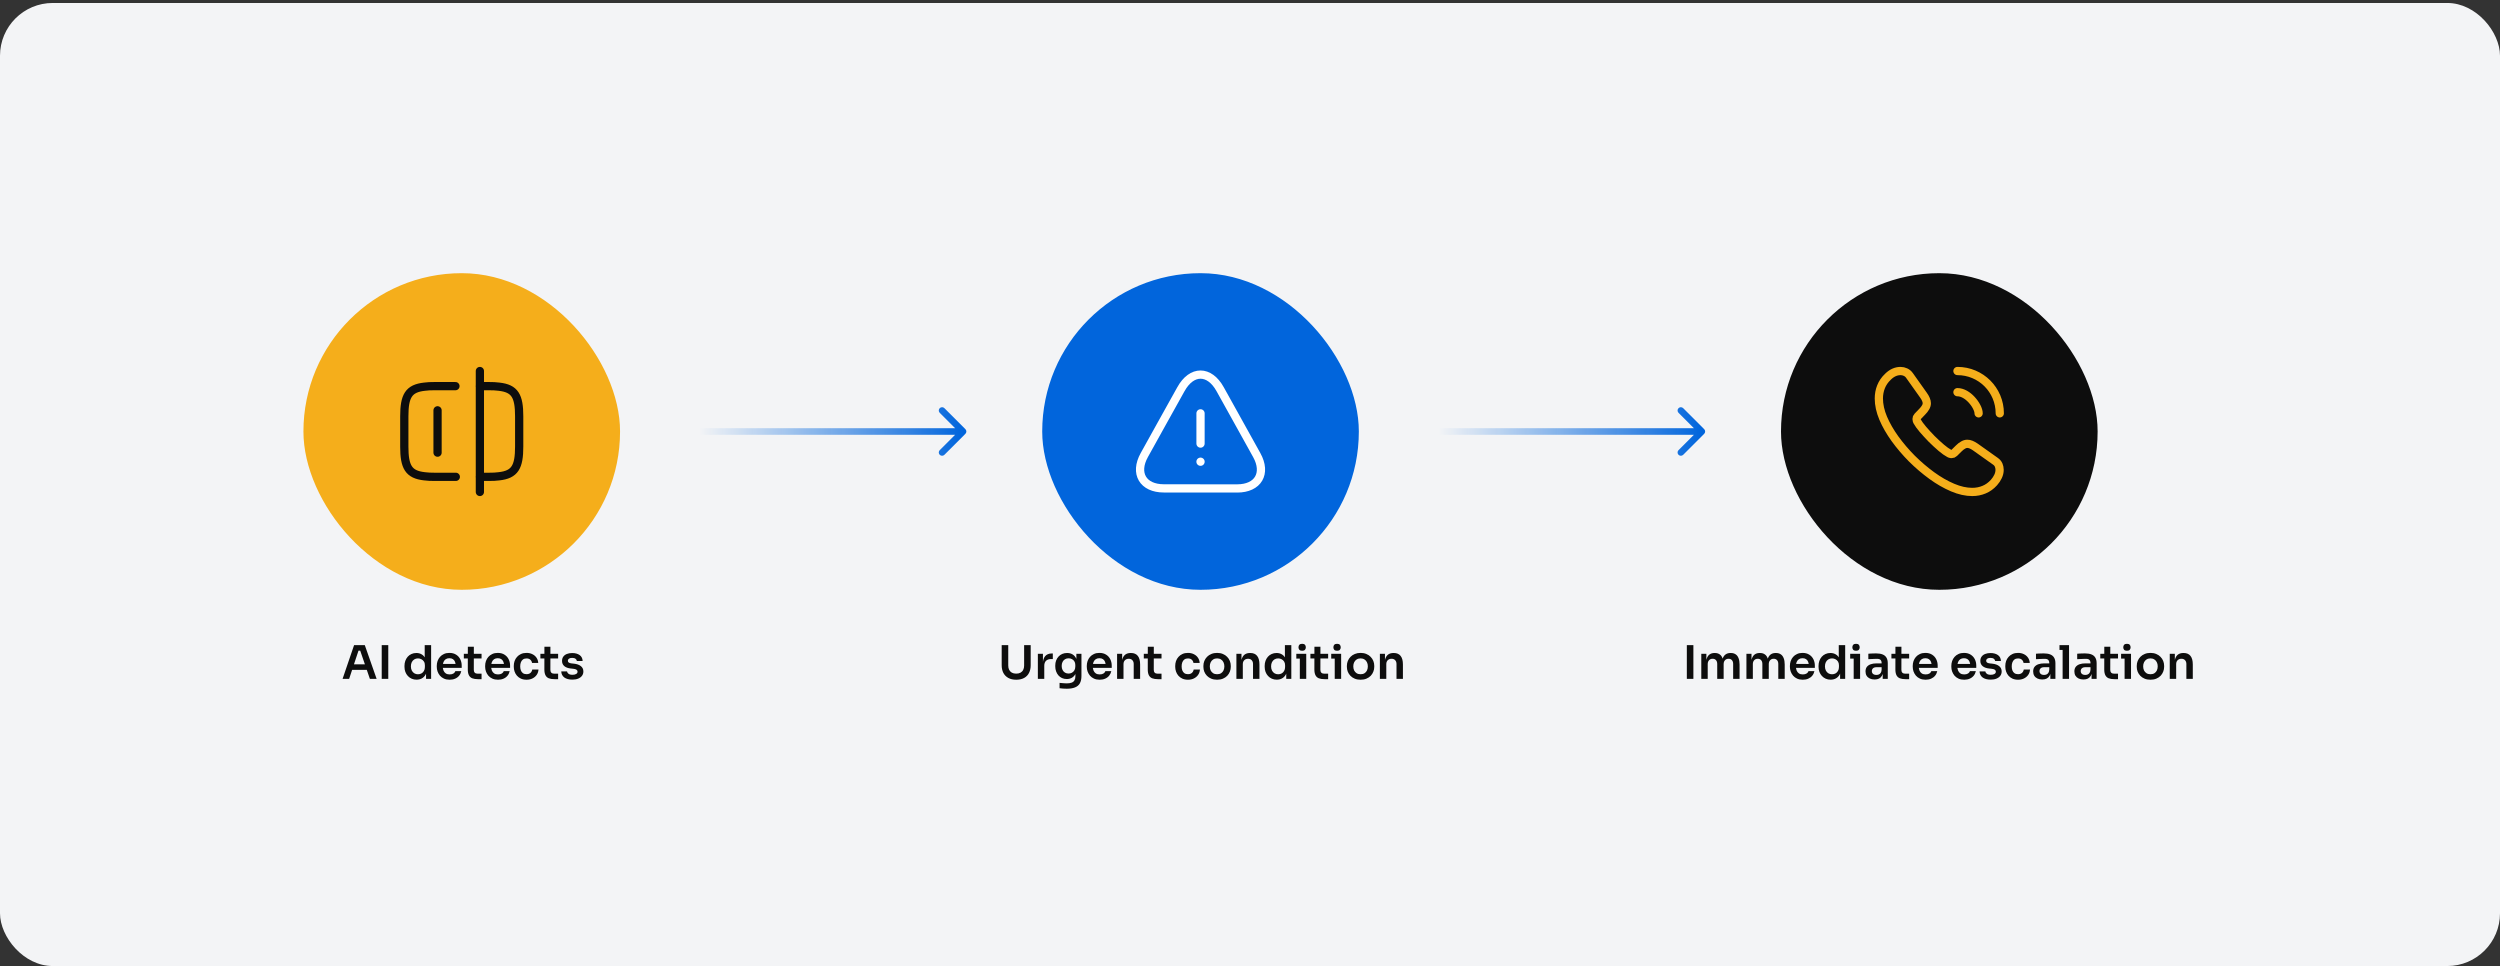
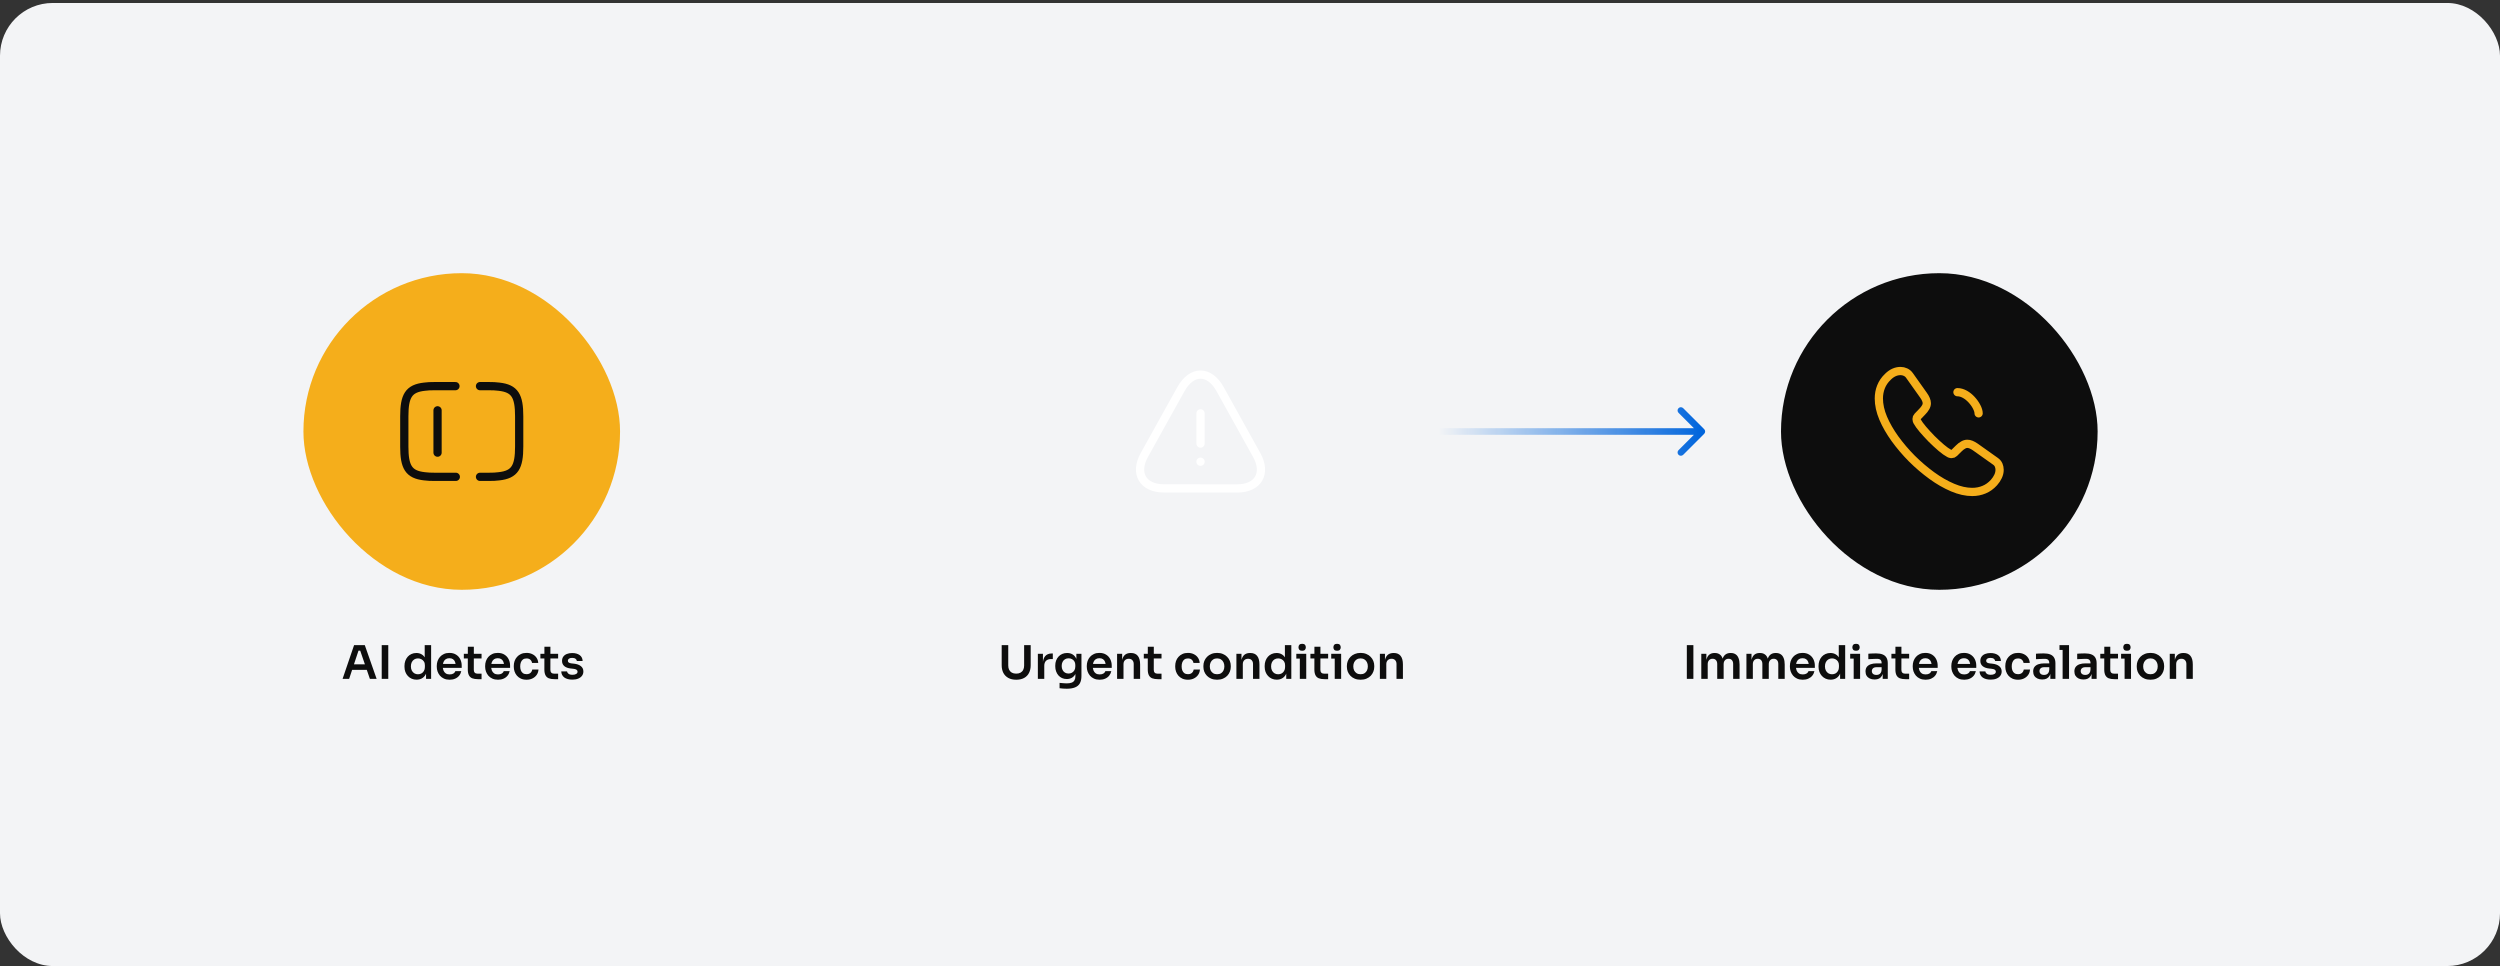
<svg xmlns="http://www.w3.org/2000/svg" width="758" height="293" viewBox="0 0 758 293" fill="none">
  <rect x="0" y="0" width="758" height="293" fill="#333333" stroke="none" />
  <rect y="0.901" width="758" height="292" rx="16" fill="#F3F4F6" />
  <rect x="92" y="82.827" width="96" height="96" rx="48" fill="#F5AE1B" />
  <path d="M138.203 144.577H131.75C130.613 144.577 129.605 144.54 128.706 144.412C123.885 143.88 122.583 141.607 122.583 135.41V126.243C122.583 120.047 123.885 117.773 128.706 117.242C129.605 117.113 130.613 117.077 131.75 117.077H138.093" stroke="#0D0D0D" stroke-width="2.5" stroke-linecap="round" stroke-linejoin="round" />
  <path d="M145.537 117.077H148.25C149.387 117.077 150.395 117.113 151.294 117.242C156.115 117.773 157.417 120.047 157.417 126.243V135.41C157.417 141.607 156.115 143.88 151.294 144.412C150.395 144.54 149.387 144.577 148.25 144.577H145.537" stroke="#0D0D0D" stroke-width="2.5" stroke-linecap="round" stroke-linejoin="round" />
-   <path d="M145.5 112.493V149.16" stroke="#0D0D0D" stroke-width="2.5" stroke-linecap="round" stroke-linejoin="round" />
  <path d="M132.667 124.41V137.243" stroke="#0D0D0D" stroke-width="2.5" stroke-linecap="round" stroke-linejoin="round" />
-   <path d="M292.707 131.534C293.098 131.143 293.098 130.51 292.707 130.12L286.343 123.756C285.953 123.365 285.319 123.365 284.929 123.756C284.538 124.146 284.538 124.779 284.929 125.17L290.586 130.827L284.929 136.484C284.538 136.874 284.538 137.507 284.929 137.898C285.319 138.288 285.953 138.288 286.343 137.898L292.707 131.534ZM212 130.827V131.827H292V130.827V129.827H212V130.827Z" fill="url(#paint0_linear_2009_883)" />
-   <rect x="316" y="82.827" width="96" height="96" rx="48" fill="#0165DC" />
  <path d="M364 125.327V134.493" stroke="white" stroke-width="2.5" stroke-linecap="round" stroke-linejoin="round" />
  <path d="M364 148.088C364 148.082 363.996 148.078 363.991 148.078H352.89C346.529 148.078 343.87 143.532 346.95 137.977L352.67 127.673L358.06 117.993C361.324 112.108 366.677 112.108 369.94 117.993L375.33 127.692L381.05 137.995C384.13 143.55 381.454 148.097 375.11 148.097H364.009C364.004 148.097 364 148.093 364 148.088V148.088Z" stroke="white" stroke-width="2.5" stroke-linecap="round" stroke-linejoin="round" />
  <path d="M363.99 139.993H364.007" stroke="white" stroke-width="2.5" stroke-linecap="round" stroke-linejoin="round" />
  <path d="M516.707 131.534C517.098 131.143 517.098 130.51 516.707 130.12L510.343 123.756C509.953 123.365 509.319 123.365 508.929 123.756C508.538 124.146 508.538 124.779 508.929 125.17L514.586 130.827L508.929 136.484C508.538 136.874 508.538 137.507 508.929 137.898C509.319 138.288 509.953 138.288 510.343 137.898L516.707 131.534ZM436 130.827V131.827H516V130.827V129.827H436V130.827Z" fill="url(#paint1_linear_2009_883)" />
  <rect x="540" y="82.827" width="96" height="96" rx="48" fill="#0D0D0D" />
  <path d="M606.279 142.431C606.279 143.091 606.132 143.77 605.82 144.43C605.509 145.09 605.105 145.713 604.574 146.3C603.675 147.29 602.685 148.005 601.567 148.463C600.467 148.921 599.275 149.16 597.992 149.16C596.122 149.16 594.124 148.72 592.015 147.821C589.907 146.923 587.799 145.713 585.709 144.191C583.6 142.651 581.602 140.946 579.695 139.058C577.807 137.151 576.102 135.153 574.58 133.063C573.077 130.973 571.867 128.883 570.987 126.811C570.107 124.721 569.667 122.723 569.667 120.816C569.667 119.57 569.887 118.378 570.327 117.278C570.767 116.16 571.464 115.133 572.435 114.216C573.609 113.061 574.892 112.493 576.249 112.493C576.762 112.493 577.275 112.603 577.734 112.823C578.21 113.043 578.632 113.373 578.962 113.85L583.215 119.845C583.545 120.303 583.784 120.725 583.949 121.128C584.114 121.513 584.205 121.898 584.205 122.246C584.205 122.686 584.077 123.126 583.82 123.548C583.582 123.97 583.234 124.41 582.794 124.85L581.4 126.298C581.199 126.5 581.107 126.738 581.107 127.031C581.107 127.178 581.125 127.306 581.162 127.453C581.217 127.6 581.272 127.71 581.309 127.82C581.639 128.425 582.207 129.213 583.014 130.166C583.839 131.12 584.719 132.091 585.672 133.063C586.662 134.035 587.615 134.933 588.587 135.758C589.54 136.565 590.329 137.115 590.952 137.445C591.044 137.481 591.154 137.536 591.282 137.591C591.429 137.646 591.575 137.665 591.74 137.665C592.052 137.665 592.29 137.555 592.492 137.353L593.885 135.978C594.344 135.52 594.784 135.171 595.205 134.951C595.627 134.695 596.049 134.566 596.507 134.566C596.855 134.566 597.222 134.64 597.625 134.805C598.029 134.97 598.45 135.208 598.909 135.52L604.977 139.828C605.454 140.158 605.784 140.543 605.985 141.001C606.169 141.46 606.279 141.918 606.279 142.431Z" stroke="#F5AE1B" stroke-width="2.5" stroke-miterlimit="10" />
  <path d="M599.917 125.326C599.917 124.226 599.055 122.54 597.772 121.165C596.598 119.9 595.04 118.91 593.5 118.91" stroke="#F5AE1B" stroke-width="2.5" stroke-linecap="round" stroke-linejoin="round" />
-   <path d="M606.333 125.326C606.333 118.231 600.595 112.493 593.5 112.493" stroke="#F5AE1B" stroke-width="2.5" stroke-linecap="round" stroke-linejoin="round" />
  <path d="M103.872 205.827L107.358 195.607H110.606L114.19 205.827H112.146L109.108 196.965L109.822 197.273H108.072L108.8 196.965L105.86 205.827H103.872ZM106.308 203.111L106.938 201.431H111.082L111.698 203.111H106.308ZM115.736 205.827V195.607H117.724V205.827H115.736ZM126.292 206.079C125.76 206.079 125.27 205.981 124.822 205.785C124.374 205.589 123.987 205.313 123.66 204.959C123.333 204.604 123.081 204.193 122.904 203.727C122.727 203.251 122.638 202.737 122.638 202.187V201.893C122.638 201.351 122.722 200.843 122.89 200.367C123.067 199.891 123.31 199.475 123.618 199.121C123.935 198.766 124.313 198.491 124.752 198.295C125.2 198.089 125.695 197.987 126.236 197.987C126.833 197.987 127.356 198.117 127.804 198.379C128.261 198.631 128.625 199.013 128.896 199.527C129.167 200.04 129.316 200.684 129.344 201.459L128.77 200.787V195.607H130.716V205.827H129.176V202.593H129.512C129.484 203.367 129.325 204.016 129.036 204.539C128.747 205.052 128.364 205.439 127.888 205.701C127.421 205.953 126.889 206.079 126.292 206.079ZM126.726 204.441C127.109 204.441 127.459 204.357 127.776 204.189C128.093 204.011 128.345 203.759 128.532 203.433C128.728 203.097 128.826 202.705 128.826 202.257V201.697C128.826 201.249 128.728 200.875 128.532 200.577C128.336 200.269 128.079 200.035 127.762 199.877C127.445 199.709 127.099 199.625 126.726 199.625C126.306 199.625 125.933 199.727 125.606 199.933C125.289 200.129 125.037 200.409 124.85 200.773C124.673 201.137 124.584 201.561 124.584 202.047C124.584 202.532 124.677 202.957 124.864 203.321C125.051 203.675 125.303 203.951 125.62 204.147C125.947 204.343 126.315 204.441 126.726 204.441ZM136.333 206.093C135.68 206.093 135.106 205.981 134.611 205.757C134.126 205.533 133.72 205.234 133.393 204.861C133.076 204.478 132.833 204.053 132.665 203.587C132.507 203.12 132.427 202.644 132.427 202.159V201.893C132.427 201.389 132.507 200.903 132.665 200.437C132.833 199.961 133.076 199.541 133.393 199.177C133.72 198.803 134.121 198.509 134.597 198.295C135.073 198.071 135.624 197.959 136.249 197.959C137.071 197.959 137.757 198.141 138.307 198.505C138.867 198.859 139.287 199.331 139.567 199.919C139.847 200.497 139.987 201.123 139.987 201.795V202.495H133.253V201.305H138.769L138.167 201.893C138.167 201.407 138.097 200.992 137.957 200.647C137.817 200.301 137.603 200.035 137.313 199.849C137.033 199.662 136.679 199.569 136.249 199.569C135.82 199.569 135.456 199.667 135.157 199.863C134.859 200.059 134.63 200.343 134.471 200.717C134.322 201.081 134.247 201.519 134.247 202.033C134.247 202.509 134.322 202.933 134.471 203.307C134.621 203.671 134.849 203.96 135.157 204.175C135.465 204.38 135.857 204.483 136.333 204.483C136.809 204.483 137.197 204.389 137.495 204.203C137.794 204.007 137.985 203.769 138.069 203.489H139.861C139.749 204.011 139.535 204.469 139.217 204.861C138.9 205.253 138.494 205.556 137.999 205.771C137.514 205.985 136.959 206.093 136.333 206.093ZM144.917 205.925C144.217 205.925 143.638 205.836 143.181 205.659C142.733 205.472 142.397 205.164 142.173 204.735C141.949 204.296 141.837 203.708 141.837 202.971L141.851 196.083H143.671L143.657 203.097C143.657 203.47 143.755 203.759 143.951 203.965C144.156 204.161 144.446 204.259 144.819 204.259H146.009V205.925H144.917ZM140.633 199.653V198.225H146.009V199.653H140.633ZM151.003 206.093C150.35 206.093 149.776 205.981 149.281 205.757C148.796 205.533 148.39 205.234 148.063 204.861C147.746 204.478 147.503 204.053 147.335 203.587C147.176 203.12 147.097 202.644 147.097 202.159V201.893C147.097 201.389 147.176 200.903 147.335 200.437C147.503 199.961 147.746 199.541 148.063 199.177C148.39 198.803 148.791 198.509 149.267 198.295C149.743 198.071 150.294 197.959 150.919 197.959C151.74 197.959 152.426 198.141 152.977 198.505C153.537 198.859 153.957 199.331 154.237 199.919C154.517 200.497 154.657 201.123 154.657 201.795V202.495H147.923V201.305H153.439L152.837 201.893C152.837 201.407 152.767 200.992 152.627 200.647C152.487 200.301 152.272 200.035 151.983 199.849C151.703 199.662 151.348 199.569 150.919 199.569C150.49 199.569 150.126 199.667 149.827 199.863C149.528 200.059 149.3 200.343 149.141 200.717C148.992 201.081 148.917 201.519 148.917 202.033C148.917 202.509 148.992 202.933 149.141 203.307C149.29 203.671 149.519 203.96 149.827 204.175C150.135 204.38 150.527 204.483 151.003 204.483C151.479 204.483 151.866 204.389 152.165 204.203C152.464 204.007 152.655 203.769 152.739 203.489H154.531C154.419 204.011 154.204 204.469 153.887 204.861C153.57 205.253 153.164 205.556 152.669 205.771C152.184 205.985 151.628 206.093 151.003 206.093ZM159.657 206.093C158.994 206.093 158.42 205.981 157.935 205.757C157.459 205.533 157.057 205.234 156.731 204.861C156.413 204.487 156.175 204.067 156.017 203.601C155.858 203.134 155.779 202.658 155.779 202.173V201.907C155.779 201.393 155.858 200.903 156.017 200.437C156.185 199.961 156.432 199.541 156.759 199.177C157.085 198.803 157.487 198.509 157.963 198.295C158.448 198.071 159.008 197.959 159.643 197.959C160.305 197.959 160.898 198.089 161.421 198.351C161.943 198.603 162.359 198.957 162.667 199.415C162.984 199.872 163.161 200.404 163.199 201.011H161.309C161.262 200.619 161.094 200.292 160.805 200.031C160.525 199.769 160.137 199.639 159.643 199.639C159.213 199.639 158.854 199.741 158.565 199.947C158.285 200.152 158.075 200.437 157.935 200.801C157.795 201.155 157.725 201.566 157.725 202.033C157.725 202.481 157.79 202.887 157.921 203.251C158.061 203.615 158.271 203.899 158.551 204.105C158.84 204.31 159.209 204.413 159.657 204.413C159.993 204.413 160.282 204.352 160.525 204.231C160.767 204.109 160.959 203.941 161.099 203.727C161.248 203.512 161.341 203.269 161.379 202.999H163.269C163.231 203.615 163.049 204.156 162.723 204.623C162.405 205.08 161.981 205.439 161.449 205.701C160.926 205.962 160.329 206.093 159.657 206.093ZM168.132 205.925C167.432 205.925 166.853 205.836 166.396 205.659C165.948 205.472 165.612 205.164 165.388 204.735C165.164 204.296 165.052 203.708 165.052 202.971L165.066 196.083H166.886L166.872 203.097C166.872 203.47 166.97 203.759 167.166 203.965C167.371 204.161 167.66 204.259 168.034 204.259H169.224V205.925H168.132ZM163.848 199.653V198.225H169.224V199.653H163.848ZM173.56 206.065C172.515 206.065 171.694 205.845 171.096 205.407C170.508 204.959 170.2 204.343 170.172 203.559H171.922C171.95 203.82 172.095 204.058 172.356 204.273C172.618 204.487 173.028 204.595 173.588 204.595C174.055 204.595 174.424 204.511 174.694 204.343C174.974 204.175 175.114 203.946 175.114 203.657C175.114 203.405 175.007 203.204 174.792 203.055C174.587 202.905 174.232 202.807 173.728 202.761L173.056 202.691C172.207 202.597 171.554 202.355 171.096 201.963C170.639 201.571 170.41 201.048 170.41 200.395C170.41 199.872 170.541 199.433 170.802 199.079C171.064 198.724 171.423 198.458 171.88 198.281C172.347 198.094 172.879 198.001 173.476 198.001C174.41 198.001 175.166 198.206 175.744 198.617C176.323 199.027 176.626 199.629 176.654 200.423H174.904C174.886 200.161 174.755 199.937 174.512 199.751C174.27 199.564 173.92 199.471 173.462 199.471C173.052 199.471 172.734 199.55 172.51 199.709C172.286 199.867 172.174 200.073 172.174 200.325C172.174 200.567 172.263 200.754 172.44 200.885C172.627 201.015 172.926 201.104 173.336 201.151L174.008 201.221C174.904 201.314 175.604 201.561 176.108 201.963C176.622 202.364 176.878 202.905 176.878 203.587C176.878 204.091 176.738 204.529 176.458 204.903C176.188 205.267 175.805 205.551 175.31 205.757C174.816 205.962 174.232 206.065 173.56 206.065Z" fill="#0D0D0D" />
  <path d="M308.122 206.093C307.17 206.093 306.368 205.911 305.714 205.547C305.061 205.183 304.562 204.674 304.216 204.021C303.88 203.358 303.712 202.583 303.712 201.697V195.607H305.7V201.809C305.7 202.294 305.794 202.723 305.98 203.097C306.167 203.461 306.438 203.745 306.792 203.951C307.156 204.147 307.6 204.245 308.122 204.245C308.636 204.245 309.07 204.147 309.424 203.951C309.788 203.745 310.059 203.461 310.236 203.097C310.423 202.733 310.516 202.303 310.516 201.809V195.607H312.504V201.697C312.504 202.583 312.336 203.358 312 204.021C311.674 204.674 311.184 205.183 310.53 205.547C309.877 205.911 309.074 206.093 308.122 206.093ZM314.678 205.827V198.225H316.218V201.445H316.176C316.176 200.353 316.41 199.527 316.876 198.967C317.343 198.407 318.029 198.127 318.934 198.127H319.214V199.821H318.682C318.029 199.821 317.52 199.998 317.156 200.353C316.802 200.698 316.624 201.202 316.624 201.865V205.827H314.678ZM323.429 208.823C323.065 208.823 322.692 208.809 322.309 208.781C321.936 208.753 321.586 208.715 321.259 208.669V207.045C321.595 207.082 321.955 207.115 322.337 207.143C322.72 207.18 323.079 207.199 323.415 207.199C324.041 207.199 324.545 207.124 324.927 206.975C325.319 206.825 325.604 206.587 325.781 206.261C325.968 205.943 326.061 205.537 326.061 205.043V203.545L326.481 202.593C326.453 203.293 326.309 203.89 326.047 204.385C325.786 204.87 325.431 205.243 324.983 205.505C324.535 205.757 324.017 205.883 323.429 205.883C322.907 205.883 322.431 205.785 322.001 205.589C321.581 205.393 321.217 205.122 320.909 204.777C320.611 204.431 320.377 204.025 320.209 203.559C320.041 203.092 319.957 202.593 319.957 202.061V201.767C319.957 201.235 320.041 200.74 320.209 200.283C320.387 199.816 320.634 199.41 320.951 199.065C321.269 198.719 321.647 198.453 322.085 198.267C322.524 198.08 323.009 197.987 323.541 197.987C324.167 197.987 324.708 198.122 325.165 198.393C325.632 198.663 325.996 199.055 326.257 199.569C326.519 200.082 326.663 200.712 326.691 201.459L326.355 201.515V198.225H327.895V204.931C327.895 205.855 327.737 206.601 327.419 207.171C327.102 207.74 326.612 208.155 325.949 208.417C325.296 208.687 324.456 208.823 323.429 208.823ZM323.989 204.217C324.363 204.217 324.703 204.133 325.011 203.965C325.319 203.797 325.567 203.554 325.753 203.237C325.94 202.919 326.033 202.537 326.033 202.089V201.599C326.033 201.169 325.935 200.805 325.739 200.507C325.553 200.208 325.305 199.984 324.997 199.835C324.689 199.676 324.353 199.597 323.989 199.597C323.579 199.597 323.215 199.695 322.897 199.891C322.589 200.077 322.347 200.343 322.169 200.689C321.992 201.034 321.903 201.445 321.903 201.921C321.903 202.387 321.992 202.793 322.169 203.139C322.347 203.484 322.589 203.75 322.897 203.937C323.215 204.123 323.579 204.217 323.989 204.217ZM333.42 206.093C332.767 206.093 332.193 205.981 331.698 205.757C331.213 205.533 330.807 205.234 330.48 204.861C330.163 204.478 329.92 204.053 329.752 203.587C329.593 203.12 329.514 202.644 329.514 202.159V201.893C329.514 201.389 329.593 200.903 329.752 200.437C329.92 199.961 330.163 199.541 330.48 199.177C330.807 198.803 331.208 198.509 331.684 198.295C332.16 198.071 332.711 197.959 333.336 197.959C334.157 197.959 334.843 198.141 335.394 198.505C335.954 198.859 336.374 199.331 336.654 199.919C336.934 200.497 337.074 201.123 337.074 201.795V202.495H330.34V201.305H335.856L335.254 201.893C335.254 201.407 335.184 200.992 335.044 200.647C334.904 200.301 334.689 200.035 334.4 199.849C334.12 199.662 333.765 199.569 333.336 199.569C332.907 199.569 332.543 199.667 332.244 199.863C331.945 200.059 331.717 200.343 331.558 200.717C331.409 201.081 331.334 201.519 331.334 202.033C331.334 202.509 331.409 202.933 331.558 203.307C331.707 203.671 331.936 203.96 332.244 204.175C332.552 204.38 332.944 204.483 333.42 204.483C333.896 204.483 334.283 204.389 334.582 204.203C334.881 204.007 335.072 203.769 335.156 203.489H336.948C336.836 204.011 336.621 204.469 336.304 204.861C335.987 205.253 335.581 205.556 335.086 205.771C334.601 205.985 334.045 206.093 333.42 206.093ZM338.7 205.827V198.225H340.24V201.487H340.1C340.1 200.712 340.202 200.068 340.408 199.555C340.613 199.032 340.916 198.64 341.318 198.379C341.728 198.117 342.237 197.987 342.844 197.987H342.928C343.833 197.987 344.519 198.281 344.986 198.869C345.452 199.447 345.686 200.315 345.686 201.473V205.827H343.74V201.305C343.74 200.838 343.604 200.46 343.334 200.171C343.072 199.881 342.708 199.737 342.242 199.737C341.766 199.737 341.378 199.886 341.08 200.185C340.79 200.474 340.646 200.866 340.646 201.361V205.827H338.7ZM351.082 205.925C350.382 205.925 349.803 205.836 349.346 205.659C348.898 205.472 348.562 205.164 348.338 204.735C348.114 204.296 348.002 203.708 348.002 202.971L348.016 196.083H349.836L349.822 203.097C349.822 203.47 349.92 203.759 350.116 203.965C350.321 204.161 350.611 204.259 350.984 204.259H352.174V205.925H351.082ZM346.798 199.653V198.225H352.174V199.653H346.798ZM360.203 206.093C359.54 206.093 358.966 205.981 358.481 205.757C358.005 205.533 357.603 205.234 357.277 204.861C356.959 204.487 356.721 204.067 356.563 203.601C356.404 203.134 356.325 202.658 356.325 202.173V201.907C356.325 201.393 356.404 200.903 356.563 200.437C356.731 199.961 356.978 199.541 357.305 199.177C357.631 198.803 358.033 198.509 358.509 198.295C358.994 198.071 359.554 197.959 360.189 197.959C360.851 197.959 361.444 198.089 361.967 198.351C362.489 198.603 362.905 198.957 363.213 199.415C363.53 199.872 363.707 200.404 363.745 201.011H361.855C361.808 200.619 361.64 200.292 361.351 200.031C361.071 199.769 360.683 199.639 360.189 199.639C359.759 199.639 359.4 199.741 359.111 199.947C358.831 200.152 358.621 200.437 358.481 200.801C358.341 201.155 358.271 201.566 358.271 202.033C358.271 202.481 358.336 202.887 358.467 203.251C358.607 203.615 358.817 203.899 359.097 204.105C359.386 204.31 359.755 204.413 360.203 204.413C360.539 204.413 360.828 204.352 361.071 204.231C361.313 204.109 361.505 203.941 361.645 203.727C361.794 203.512 361.887 203.269 361.925 202.999H363.815C363.777 203.615 363.595 204.156 363.269 204.623C362.951 205.08 362.527 205.439 361.995 205.701C361.472 205.962 360.875 206.093 360.203 206.093ZM369.028 206.093C368.356 206.093 367.763 205.985 367.25 205.771C366.736 205.556 366.302 205.267 365.948 204.903C365.593 204.529 365.322 204.109 365.136 203.643C364.958 203.176 364.87 202.691 364.87 202.187V201.893C364.87 201.37 364.963 200.875 365.15 200.409C365.346 199.933 365.621 199.513 365.976 199.149C366.34 198.775 366.778 198.486 367.292 198.281C367.805 198.066 368.384 197.959 369.028 197.959C369.672 197.959 370.25 198.066 370.764 198.281C371.277 198.486 371.711 198.775 372.066 199.149C372.43 199.513 372.705 199.933 372.892 200.409C373.078 200.875 373.172 201.37 373.172 201.893V202.187C373.172 202.691 373.078 203.176 372.892 203.643C372.714 204.109 372.448 204.529 372.094 204.903C371.739 205.267 371.305 205.556 370.792 205.771C370.278 205.985 369.69 206.093 369.028 206.093ZM369.028 204.427C369.504 204.427 369.905 204.324 370.232 204.119C370.558 203.904 370.806 203.619 370.974 203.265C371.142 202.901 371.226 202.49 371.226 202.033C371.226 201.566 371.137 201.155 370.96 200.801C370.792 200.437 370.54 200.152 370.204 199.947C369.877 199.732 369.485 199.625 369.028 199.625C368.57 199.625 368.174 199.732 367.838 199.947C367.511 200.152 367.259 200.437 367.082 200.801C366.904 201.155 366.816 201.566 366.816 202.033C366.816 202.49 366.9 202.901 367.068 203.265C367.245 203.619 367.497 203.904 367.824 204.119C368.15 204.324 368.552 204.427 369.028 204.427ZM374.876 205.827V198.225H376.416V201.487H376.276C376.276 200.712 376.378 200.068 376.584 199.555C376.789 199.032 377.092 198.64 377.494 198.379C377.904 198.117 378.413 197.987 379.02 197.987H379.104C380.009 197.987 380.695 198.281 381.162 198.869C381.628 199.447 381.862 200.315 381.862 201.473V205.827H379.916V201.305C379.916 200.838 379.78 200.46 379.51 200.171C379.248 199.881 378.884 199.737 378.418 199.737C377.942 199.737 377.554 199.886 377.256 200.185C376.966 200.474 376.822 200.866 376.822 201.361V205.827H374.876ZM387.104 206.079C386.572 206.079 386.082 205.981 385.634 205.785C385.186 205.589 384.798 205.313 384.472 204.959C384.145 204.604 383.893 204.193 383.716 203.727C383.538 203.251 383.45 202.737 383.45 202.187V201.893C383.45 201.351 383.534 200.843 383.702 200.367C383.879 199.891 384.122 199.475 384.43 199.121C384.747 198.766 385.125 198.491 385.564 198.295C386.012 198.089 386.506 197.987 387.048 197.987C387.645 197.987 388.168 198.117 388.616 198.379C389.073 198.631 389.437 199.013 389.708 199.527C389.978 200.04 390.128 200.684 390.156 201.459L389.582 200.787V195.607H391.528V205.827H389.988V202.593H390.324C390.296 203.367 390.137 204.016 389.848 204.539C389.558 205.052 389.176 205.439 388.7 205.701C388.233 205.953 387.701 206.079 387.104 206.079ZM387.538 204.441C387.92 204.441 388.27 204.357 388.588 204.189C388.905 204.011 389.157 203.759 389.344 203.433C389.54 203.097 389.638 202.705 389.638 202.257V201.697C389.638 201.249 389.54 200.875 389.344 200.577C389.148 200.269 388.891 200.035 388.574 199.877C388.256 199.709 387.911 199.625 387.538 199.625C387.118 199.625 386.744 199.727 386.418 199.933C386.1 200.129 385.848 200.409 385.662 200.773C385.484 201.137 385.396 201.561 385.396 202.047C385.396 202.532 385.489 202.957 385.676 203.321C385.862 203.675 386.114 203.951 386.432 204.147C386.758 204.343 387.127 204.441 387.538 204.441ZM394.107 205.827V198.225H396.053V205.827H394.107ZM393.043 199.681V198.225H396.053V199.681H393.043ZM394.821 197.315C394.438 197.315 394.153 197.217 393.967 197.021C393.789 196.815 393.701 196.563 393.701 196.265C393.701 195.947 393.789 195.691 393.967 195.495C394.153 195.299 394.438 195.201 394.821 195.201C395.203 195.201 395.483 195.299 395.661 195.495C395.838 195.691 395.927 195.947 395.927 196.265C395.927 196.563 395.838 196.815 395.661 197.021C395.483 197.217 395.203 197.315 394.821 197.315ZM401.599 205.925C400.899 205.925 400.321 205.836 399.863 205.659C399.415 205.472 399.079 205.164 398.855 204.735C398.631 204.296 398.519 203.708 398.519 202.971L398.533 196.083H400.353L400.339 203.097C400.339 203.47 400.437 203.759 400.633 203.965C400.839 204.161 401.128 204.259 401.501 204.259H402.691V205.925H401.599ZM397.315 199.653V198.225H402.691V199.653H397.315ZM404.689 205.827V198.225H406.635V205.827H404.689ZM403.625 199.681V198.225H406.635V199.681H403.625ZM405.403 197.315C405.02 197.315 404.735 197.217 404.549 197.021C404.371 196.815 404.283 196.563 404.283 196.265C404.283 195.947 404.371 195.691 404.549 195.495C404.735 195.299 405.02 195.201 405.403 195.201C405.785 195.201 406.065 195.299 406.243 195.495C406.42 195.691 406.509 195.947 406.509 196.265C406.509 196.563 406.42 196.815 406.243 197.021C406.065 197.217 405.785 197.315 405.403 197.315ZM412.531 206.093C411.859 206.093 411.267 205.985 410.753 205.771C410.24 205.556 409.806 205.267 409.451 204.903C409.097 204.529 408.826 204.109 408.639 203.643C408.462 203.176 408.373 202.691 408.373 202.187V201.893C408.373 201.37 408.467 200.875 408.653 200.409C408.849 199.933 409.125 199.513 409.479 199.149C409.843 198.775 410.282 198.486 410.795 198.281C411.309 198.066 411.887 197.959 412.531 197.959C413.175 197.959 413.754 198.066 414.267 198.281C414.781 198.486 415.215 198.775 415.569 199.149C415.933 199.513 416.209 199.933 416.395 200.409C416.582 200.875 416.675 201.37 416.675 201.893V202.187C416.675 202.691 416.582 203.176 416.395 203.643C416.218 204.109 415.952 204.529 415.597 204.903C415.243 205.267 414.809 205.556 414.295 205.771C413.782 205.985 413.194 206.093 412.531 206.093ZM412.531 204.427C413.007 204.427 413.409 204.324 413.735 204.119C414.062 203.904 414.309 203.619 414.477 203.265C414.645 202.901 414.729 202.49 414.729 202.033C414.729 201.566 414.641 201.155 414.463 200.801C414.295 200.437 414.043 200.152 413.707 199.947C413.381 199.732 412.989 199.625 412.531 199.625C412.074 199.625 411.677 199.732 411.341 199.947C411.015 200.152 410.763 200.437 410.585 200.801C410.408 201.155 410.319 201.566 410.319 202.033C410.319 202.49 410.403 202.901 410.571 203.265C410.749 203.619 411.001 203.904 411.327 204.119C411.654 204.324 412.055 204.427 412.531 204.427ZM418.379 205.827V198.225H419.919V201.487H419.779C419.779 200.712 419.882 200.068 420.087 199.555C420.293 199.032 420.596 198.64 420.997 198.379C421.408 198.117 421.917 197.987 422.523 197.987H422.607C423.513 197.987 424.199 198.281 424.665 198.869C425.132 199.447 425.365 200.315 425.365 201.473V205.827H423.419V201.305C423.419 200.838 423.284 200.46 423.013 200.171C422.752 199.881 422.388 199.737 421.921 199.737C421.445 199.737 421.058 199.886 420.759 200.185C420.47 200.474 420.325 200.866 420.325 201.361V205.827H418.379Z" fill="#0D0D0D" />
  <path d="M511.447 205.827V195.607H513.435V205.827H511.447ZM515.832 205.827V198.225H517.372V201.487H517.232C517.232 200.721 517.33 200.082 517.526 199.569C517.722 199.046 518.011 198.654 518.394 198.393C518.786 198.122 519.271 197.987 519.85 197.987H519.934C520.522 197.987 521.007 198.122 521.39 198.393C521.782 198.654 522.071 199.046 522.258 199.569C522.454 200.082 522.552 200.721 522.552 201.487H522.062C522.062 200.721 522.16 200.082 522.356 199.569C522.561 199.046 522.855 198.654 523.238 198.393C523.63 198.122 524.115 197.987 524.694 197.987H524.778C525.366 197.987 525.856 198.122 526.248 198.393C526.64 198.654 526.934 199.046 527.13 199.569C527.335 200.082 527.438 200.721 527.438 201.487V205.827H525.492V201.305C525.492 200.829 525.37 200.451 525.128 200.171C524.885 199.881 524.54 199.737 524.092 199.737C523.644 199.737 523.284 199.886 523.014 200.185C522.743 200.474 522.608 200.866 522.608 201.361V205.827H520.662V201.305C520.662 200.829 520.54 200.451 520.298 200.171C520.055 199.881 519.71 199.737 519.262 199.737C518.814 199.737 518.454 199.886 518.184 200.185C517.913 200.474 517.778 200.866 517.778 201.361V205.827H515.832ZM529.517 205.827V198.225H531.057V201.487H530.917C530.917 200.721 531.015 200.082 531.211 199.569C531.407 199.046 531.696 198.654 532.079 198.393C532.471 198.122 532.956 197.987 533.535 197.987H533.619C534.207 197.987 534.692 198.122 535.075 198.393C535.467 198.654 535.756 199.046 535.943 199.569C536.139 200.082 536.237 200.721 536.237 201.487H535.747C535.747 200.721 535.845 200.082 536.041 199.569C536.246 199.046 536.54 198.654 536.923 198.393C537.315 198.122 537.8 197.987 538.379 197.987H538.463C539.051 197.987 539.541 198.122 539.933 198.393C540.325 198.654 540.619 199.046 540.815 199.569C541.02 200.082 541.123 200.721 541.123 201.487V205.827H539.177V201.305C539.177 200.829 539.056 200.451 538.813 200.171C538.57 199.881 538.225 199.737 537.777 199.737C537.329 199.737 536.97 199.886 536.699 200.185C536.428 200.474 536.293 200.866 536.293 201.361V205.827H534.347V201.305C534.347 200.829 534.226 200.451 533.983 200.171C533.74 199.881 533.395 199.737 532.947 199.737C532.499 199.737 532.14 199.886 531.869 200.185C531.598 200.474 531.463 200.866 531.463 201.361V205.827H529.517ZM546.605 206.093C545.951 206.093 545.377 205.981 544.883 205.757C544.397 205.533 543.991 205.234 543.665 204.861C543.347 204.478 543.105 204.053 542.937 203.587C542.778 203.12 542.699 202.644 542.699 202.159V201.893C542.699 201.389 542.778 200.903 542.937 200.437C543.105 199.961 543.347 199.541 543.665 199.177C543.991 198.803 544.393 198.509 544.869 198.295C545.345 198.071 545.895 197.959 546.521 197.959C547.342 197.959 548.028 198.141 548.579 198.505C549.139 198.859 549.559 199.331 549.839 199.919C550.119 200.497 550.259 201.123 550.259 201.795V202.495H543.525V201.305H549.041L548.439 201.893C548.439 201.407 548.369 200.992 548.229 200.647C548.089 200.301 547.874 200.035 547.585 199.849C547.305 199.662 546.95 199.569 546.521 199.569C546.091 199.569 545.727 199.667 545.429 199.863C545.13 200.059 544.901 200.343 544.743 200.717C544.593 201.081 544.519 201.519 544.519 202.033C544.519 202.509 544.593 202.933 544.743 203.307C544.892 203.671 545.121 203.96 545.429 204.175C545.737 204.38 546.129 204.483 546.605 204.483C547.081 204.483 547.468 204.389 547.767 204.203C548.065 204.007 548.257 203.769 548.341 203.489H550.133C550.021 204.011 549.806 204.469 549.489 204.861C549.171 205.253 548.765 205.556 548.271 205.771C547.785 205.985 547.23 206.093 546.605 206.093ZM555.034 206.079C554.502 206.079 554.012 205.981 553.564 205.785C553.116 205.589 552.729 205.313 552.402 204.959C552.076 204.604 551.824 204.193 551.646 203.727C551.469 203.251 551.38 202.737 551.38 202.187V201.893C551.38 201.351 551.464 200.843 551.632 200.367C551.81 199.891 552.052 199.475 552.36 199.121C552.678 198.766 553.056 198.491 553.494 198.295C553.942 198.089 554.437 197.987 554.978 197.987C555.576 197.987 556.098 198.117 556.546 198.379C557.004 198.631 557.368 199.013 557.638 199.527C557.909 200.04 558.058 200.684 558.086 201.459L557.512 200.787V195.607H559.458V205.827H557.918V202.593H558.254C558.226 203.367 558.068 204.016 557.778 204.539C557.489 205.052 557.106 205.439 556.63 205.701C556.164 205.953 555.632 206.079 555.034 206.079ZM555.468 204.441C555.851 204.441 556.201 204.357 556.518 204.189C556.836 204.011 557.088 203.759 557.274 203.433C557.47 203.097 557.568 202.705 557.568 202.257V201.697C557.568 201.249 557.47 200.875 557.274 200.577C557.078 200.269 556.822 200.035 556.504 199.877C556.187 199.709 555.842 199.625 555.468 199.625C555.048 199.625 554.675 199.727 554.348 199.933C554.031 200.129 553.779 200.409 553.592 200.773C553.415 201.137 553.326 201.561 553.326 202.047C553.326 202.532 553.42 202.957 553.606 203.321C553.793 203.675 554.045 203.951 554.362 204.147C554.689 204.343 555.058 204.441 555.468 204.441ZM562.037 205.827V198.225H563.983V205.827H562.037ZM560.973 199.681V198.225H563.983V199.681H560.973ZM562.751 197.315C562.369 197.315 562.084 197.217 561.897 197.021C561.72 196.815 561.631 196.563 561.631 196.265C561.631 195.947 561.72 195.691 561.897 195.495C562.084 195.299 562.369 195.201 562.751 195.201C563.134 195.201 563.414 195.299 563.591 195.495C563.769 195.691 563.857 195.947 563.857 196.265C563.857 196.563 563.769 196.815 563.591 197.021C563.414 197.217 563.134 197.315 562.751 197.315ZM570.832 205.827V203.573H570.51V201.067C570.51 200.628 570.403 200.301 570.188 200.087C569.973 199.872 569.642 199.765 569.194 199.765C568.961 199.765 568.681 199.769 568.354 199.779C568.027 199.788 567.696 199.802 567.36 199.821C567.033 199.83 566.739 199.844 566.478 199.863V198.211C566.693 198.192 566.935 198.173 567.206 198.155C567.477 198.136 567.752 198.127 568.032 198.127C568.321 198.117 568.592 198.113 568.844 198.113C569.628 198.113 570.277 198.215 570.79 198.421C571.313 198.626 571.705 198.948 571.966 199.387C572.237 199.825 572.372 200.399 572.372 201.109V205.827H570.832ZM568.382 206.023C567.831 206.023 567.346 205.925 566.926 205.729C566.515 205.533 566.193 205.253 565.96 204.889C565.736 204.525 565.624 204.086 565.624 203.573C565.624 203.013 565.759 202.555 566.03 202.201C566.31 201.846 566.697 201.58 567.192 201.403C567.696 201.225 568.284 201.137 568.956 201.137H570.72V202.299H568.928C568.48 202.299 568.135 202.411 567.892 202.635C567.659 202.849 567.542 203.129 567.542 203.475C567.542 203.82 567.659 204.1 567.892 204.315C568.135 204.529 568.48 204.637 568.928 204.637C569.199 204.637 569.446 204.59 569.67 204.497C569.903 204.394 570.095 204.226 570.244 203.993C570.403 203.75 570.491 203.423 570.51 203.013L570.986 203.559C570.939 204.091 570.809 204.539 570.594 204.903C570.389 205.267 570.099 205.547 569.726 205.743C569.362 205.929 568.914 206.023 568.382 206.023ZM577.761 205.925C577.061 205.925 576.482 205.836 576.025 205.659C575.577 205.472 575.241 205.164 575.017 204.735C574.793 204.296 574.681 203.708 574.681 202.971L574.695 196.083H576.515L576.501 203.097C576.501 203.47 576.599 203.759 576.795 203.965C577 204.161 577.289 204.259 577.663 204.259H578.853V205.925H577.761ZM573.477 199.653V198.225H578.853V199.653H573.477ZM583.847 206.093C583.194 206.093 582.62 205.981 582.125 205.757C581.64 205.533 581.234 205.234 580.907 204.861C580.59 204.478 580.347 204.053 580.179 203.587C580.02 203.12 579.941 202.644 579.941 202.159V201.893C579.941 201.389 580.02 200.903 580.179 200.437C580.347 199.961 580.59 199.541 580.907 199.177C581.234 198.803 581.635 198.509 582.111 198.295C582.587 198.071 583.138 197.959 583.763 197.959C584.584 197.959 585.27 198.141 585.821 198.505C586.381 198.859 586.801 199.331 587.081 199.919C587.361 200.497 587.501 201.123 587.501 201.795V202.495H580.767V201.305H586.283L585.681 201.893C585.681 201.407 585.611 200.992 585.471 200.647C585.331 200.301 585.116 200.035 584.827 199.849C584.547 199.662 584.192 199.569 583.763 199.569C583.334 199.569 582.97 199.667 582.671 199.863C582.372 200.059 582.144 200.343 581.985 200.717C581.836 201.081 581.761 201.519 581.761 202.033C581.761 202.509 581.836 202.933 581.985 203.307C582.134 203.671 582.363 203.96 582.671 204.175C582.979 204.38 583.371 204.483 583.847 204.483C584.323 204.483 584.71 204.389 585.009 204.203C585.308 204.007 585.499 203.769 585.583 203.489H587.375C587.263 204.011 587.048 204.469 586.731 204.861C586.414 205.253 586.008 205.556 585.513 205.771C585.028 205.985 584.472 206.093 583.847 206.093ZM595.55 206.093C594.897 206.093 594.323 205.981 593.828 205.757C593.343 205.533 592.937 205.234 592.61 204.861C592.293 204.478 592.05 204.053 591.882 203.587C591.723 203.12 591.644 202.644 591.644 202.159V201.893C591.644 201.389 591.723 200.903 591.882 200.437C592.05 199.961 592.293 199.541 592.61 199.177C592.937 198.803 593.338 198.509 593.814 198.295C594.29 198.071 594.841 197.959 595.466 197.959C596.287 197.959 596.973 198.141 597.524 198.505C598.084 198.859 598.504 199.331 598.784 199.919C599.064 200.497 599.204 201.123 599.204 201.795V202.495H592.47V201.305H597.986L597.384 201.893C597.384 201.407 597.314 200.992 597.174 200.647C597.034 200.301 596.819 200.035 596.53 199.849C596.25 199.662 595.895 199.569 595.466 199.569C595.037 199.569 594.673 199.667 594.374 199.863C594.075 200.059 593.847 200.343 593.688 200.717C593.539 201.081 593.464 201.519 593.464 202.033C593.464 202.509 593.539 202.933 593.688 203.307C593.837 203.671 594.066 203.96 594.374 204.175C594.682 204.38 595.074 204.483 595.55 204.483C596.026 204.483 596.413 204.389 596.712 204.203C597.011 204.007 597.202 203.769 597.286 203.489H599.078C598.966 204.011 598.751 204.469 598.434 204.861C598.117 205.253 597.711 205.556 597.216 205.771C596.731 205.985 596.175 206.093 595.55 206.093ZM603.588 206.065C602.542 206.065 601.721 205.845 601.124 205.407C600.536 204.959 600.228 204.343 600.2 203.559H601.95C601.978 203.82 602.122 204.058 602.384 204.273C602.645 204.487 603.056 204.595 603.616 204.595C604.082 204.595 604.451 204.511 604.722 204.343C605.002 204.175 605.142 203.946 605.142 203.657C605.142 203.405 605.034 203.204 604.82 203.055C604.614 202.905 604.26 202.807 603.756 202.761L603.084 202.691C602.234 202.597 601.581 202.355 601.124 201.963C600.666 201.571 600.438 201.048 600.438 200.395C600.438 199.872 600.568 199.433 600.83 199.079C601.091 198.724 601.45 198.458 601.908 198.281C602.374 198.094 602.906 198.001 603.504 198.001C604.437 198.001 605.193 198.206 605.772 198.617C606.35 199.027 606.654 199.629 606.682 200.423H604.932C604.913 200.161 604.782 199.937 604.54 199.751C604.297 199.564 603.947 199.471 603.49 199.471C603.079 199.471 602.762 199.55 602.538 199.709C602.314 199.867 602.202 200.073 602.202 200.325C602.202 200.567 602.29 200.754 602.468 200.885C602.654 201.015 602.953 201.104 603.364 201.151L604.036 201.221C604.932 201.314 605.632 201.561 606.136 201.963C606.649 202.364 606.906 202.905 606.906 203.587C606.906 204.091 606.766 204.529 606.486 204.903C606.215 205.267 605.832 205.551 605.338 205.757C604.843 205.962 604.26 206.065 603.588 206.065ZM611.887 206.093C611.225 206.093 610.651 205.981 610.165 205.757C609.689 205.533 609.288 205.234 608.961 204.861C608.644 204.487 608.406 204.067 608.247 203.601C608.089 203.134 608.009 202.658 608.009 202.173V201.907C608.009 201.393 608.089 200.903 608.247 200.437C608.415 199.961 608.663 199.541 608.989 199.177C609.316 198.803 609.717 198.509 610.193 198.295C610.679 198.071 611.239 197.959 611.873 197.959C612.536 197.959 613.129 198.089 613.651 198.351C614.174 198.603 614.589 198.957 614.897 199.415C615.215 199.872 615.392 200.404 615.429 201.011H613.539C613.493 200.619 613.325 200.292 613.035 200.031C612.755 199.769 612.368 199.639 611.873 199.639C611.444 199.639 611.085 199.741 610.795 199.947C610.515 200.152 610.305 200.437 610.165 200.801C610.025 201.155 609.955 201.566 609.955 202.033C609.955 202.481 610.021 202.887 610.151 203.251C610.291 203.615 610.501 203.899 610.781 204.105C611.071 204.31 611.439 204.413 611.887 204.413C612.223 204.413 612.513 204.352 612.755 204.231C612.998 204.109 613.189 203.941 613.329 203.727C613.479 203.512 613.572 203.269 613.609 202.999H615.499C615.462 203.615 615.28 204.156 614.953 204.623C614.636 205.08 614.211 205.439 613.679 205.701C613.157 205.962 612.559 206.093 611.887 206.093ZM621.664 205.827V203.573H621.342V201.067C621.342 200.628 621.235 200.301 621.02 200.087C620.805 199.872 620.474 199.765 620.026 199.765C619.793 199.765 619.513 199.769 619.186 199.779C618.859 199.788 618.528 199.802 618.192 199.821C617.865 199.83 617.571 199.844 617.31 199.863V198.211C617.525 198.192 617.767 198.173 618.038 198.155C618.309 198.136 618.584 198.127 618.864 198.127C619.153 198.117 619.424 198.113 619.676 198.113C620.46 198.113 621.109 198.215 621.622 198.421C622.145 198.626 622.537 198.948 622.798 199.387C623.069 199.825 623.204 200.399 623.204 201.109V205.827H621.664ZM619.214 206.023C618.663 206.023 618.178 205.925 617.758 205.729C617.347 205.533 617.025 205.253 616.792 204.889C616.568 204.525 616.456 204.086 616.456 203.573C616.456 203.013 616.591 202.555 616.862 202.201C617.142 201.846 617.529 201.58 618.024 201.403C618.528 201.225 619.116 201.137 619.788 201.137H621.552V202.299H619.76C619.312 202.299 618.967 202.411 618.724 202.635C618.491 202.849 618.374 203.129 618.374 203.475C618.374 203.82 618.491 204.1 618.724 204.315C618.967 204.529 619.312 204.637 619.76 204.637C620.031 204.637 620.278 204.59 620.502 204.497C620.735 204.394 620.927 204.226 621.076 203.993C621.235 203.75 621.323 203.423 621.342 203.013L621.818 203.559C621.771 204.091 621.641 204.539 621.426 204.903C621.221 205.267 620.931 205.547 620.558 205.743C620.194 205.929 619.746 206.023 619.214 206.023ZM625.387 205.827V195.607H627.333V205.827H625.387ZM624.435 197.063V195.607H627.333V197.063H624.435ZM634.16 205.827V203.573H633.838V201.067C633.838 200.628 633.731 200.301 633.516 200.087C633.302 199.872 632.97 199.765 632.522 199.765C632.289 199.765 632.009 199.769 631.682 199.779C631.356 199.788 631.024 199.802 630.688 199.821C630.362 199.83 630.068 199.844 629.806 199.863V198.211C630.021 198.192 630.264 198.173 630.534 198.155C630.805 198.136 631.08 198.127 631.36 198.127C631.65 198.117 631.92 198.113 632.172 198.113C632.956 198.113 633.605 198.215 634.118 198.421C634.641 198.626 635.033 198.948 635.294 199.387C635.565 199.825 635.7 200.399 635.7 201.109V205.827H634.16ZM631.71 206.023C631.16 206.023 630.674 205.925 630.254 205.729C629.844 205.533 629.522 205.253 629.288 204.889C629.064 204.525 628.952 204.086 628.952 203.573C628.952 203.013 629.088 202.555 629.358 202.201C629.638 201.846 630.026 201.58 630.52 201.403C631.024 201.225 631.612 201.137 632.284 201.137H634.048V202.299H632.256C631.808 202.299 631.463 202.411 631.22 202.635C630.987 202.849 630.87 203.129 630.87 203.475C630.87 203.82 630.987 204.1 631.22 204.315C631.463 204.529 631.808 204.637 632.256 204.637C632.527 204.637 632.774 204.59 632.998 204.497C633.232 204.394 633.423 204.226 633.572 203.993C633.731 203.75 633.82 203.423 633.838 203.013L634.314 203.559C634.268 204.091 634.137 204.539 633.922 204.903C633.717 205.267 633.428 205.547 633.054 205.743C632.69 205.929 632.242 206.023 631.71 206.023ZM641.089 205.925C640.389 205.925 639.81 205.836 639.353 205.659C638.905 205.472 638.569 205.164 638.345 204.735C638.121 204.296 638.009 203.708 638.009 202.971L638.023 196.083H639.843L639.829 203.097C639.829 203.47 639.927 203.759 640.123 203.965C640.328 204.161 640.617 204.259 640.991 204.259H642.181V205.925H641.089ZM636.805 199.653V198.225H642.181V199.653H636.805ZM644.178 205.827V198.225H646.124V205.827H644.178ZM643.114 199.681V198.225H646.124V199.681H643.114ZM644.892 197.315C644.509 197.315 644.225 197.217 644.038 197.021C643.861 196.815 643.772 196.563 643.772 196.265C643.772 195.947 643.861 195.691 644.038 195.495C644.225 195.299 644.509 195.201 644.892 195.201C645.275 195.201 645.555 195.299 645.732 195.495C645.909 195.691 645.998 195.947 645.998 196.265C645.998 196.563 645.909 196.815 645.732 197.021C645.555 197.217 645.275 197.315 644.892 197.315ZM652.021 206.093C651.349 206.093 650.756 205.985 650.243 205.771C649.729 205.556 649.295 205.267 648.941 204.903C648.586 204.529 648.315 204.109 648.129 203.643C647.951 203.176 647.863 202.691 647.863 202.187V201.893C647.863 201.37 647.956 200.875 648.143 200.409C648.339 199.933 648.614 199.513 648.969 199.149C649.333 198.775 649.771 198.486 650.285 198.281C650.798 198.066 651.377 197.959 652.021 197.959C652.665 197.959 653.243 198.066 653.757 198.281C654.27 198.486 654.704 198.775 655.059 199.149C655.423 199.513 655.698 199.933 655.885 200.409C656.071 200.875 656.165 201.37 656.165 201.893V202.187C656.165 202.691 656.071 203.176 655.885 203.643C655.707 204.109 655.441 204.529 655.087 204.903C654.732 205.267 654.298 205.556 653.785 205.771C653.271 205.985 652.683 206.093 652.021 206.093ZM652.021 204.427C652.497 204.427 652.898 204.324 653.225 204.119C653.551 203.904 653.799 203.619 653.967 203.265C654.135 202.901 654.219 202.49 654.219 202.033C654.219 201.566 654.13 201.155 653.953 200.801C653.785 200.437 653.533 200.152 653.197 199.947C652.87 199.732 652.478 199.625 652.021 199.625C651.563 199.625 651.167 199.732 650.831 199.947C650.504 200.152 650.252 200.437 650.075 200.801C649.897 201.155 649.809 201.566 649.809 202.033C649.809 202.49 649.893 202.901 650.061 203.265C650.238 203.619 650.49 203.904 650.817 204.119C651.143 204.324 651.545 204.427 652.021 204.427ZM657.869 205.827V198.225H659.409V201.487H659.269C659.269 200.712 659.371 200.068 659.577 199.555C659.782 199.032 660.085 198.64 660.487 198.379C660.897 198.117 661.406 197.987 662.013 197.987H662.097C663.002 197.987 663.688 198.281 664.155 198.869C664.621 199.447 664.855 200.315 664.855 201.473V205.827H662.909V201.305C662.909 200.838 662.773 200.46 662.503 200.171C662.241 199.881 661.877 199.737 661.411 199.737C660.935 199.737 660.547 199.886 660.249 200.185C659.959 200.474 659.815 200.866 659.815 201.361V205.827H657.869Z" fill="#0D0D0D" />
  <defs>
    <linearGradient id="paint0_linear_2009_883" x1="212" y1="131.327" x2="292" y2="131.327" gradientUnits="userSpaceOnUse">
      <stop stop-color="#0165DC" stop-opacity="0" />
      <stop offset="1" stop-color="#0165DC" />
    </linearGradient>
    <linearGradient id="paint1_linear_2009_883" x1="436" y1="131.327" x2="516" y2="131.327" gradientUnits="userSpaceOnUse">
      <stop stop-color="#0165DC" stop-opacity="0" />
      <stop offset="1" stop-color="#0165DC" />
    </linearGradient>
  </defs>
</svg>